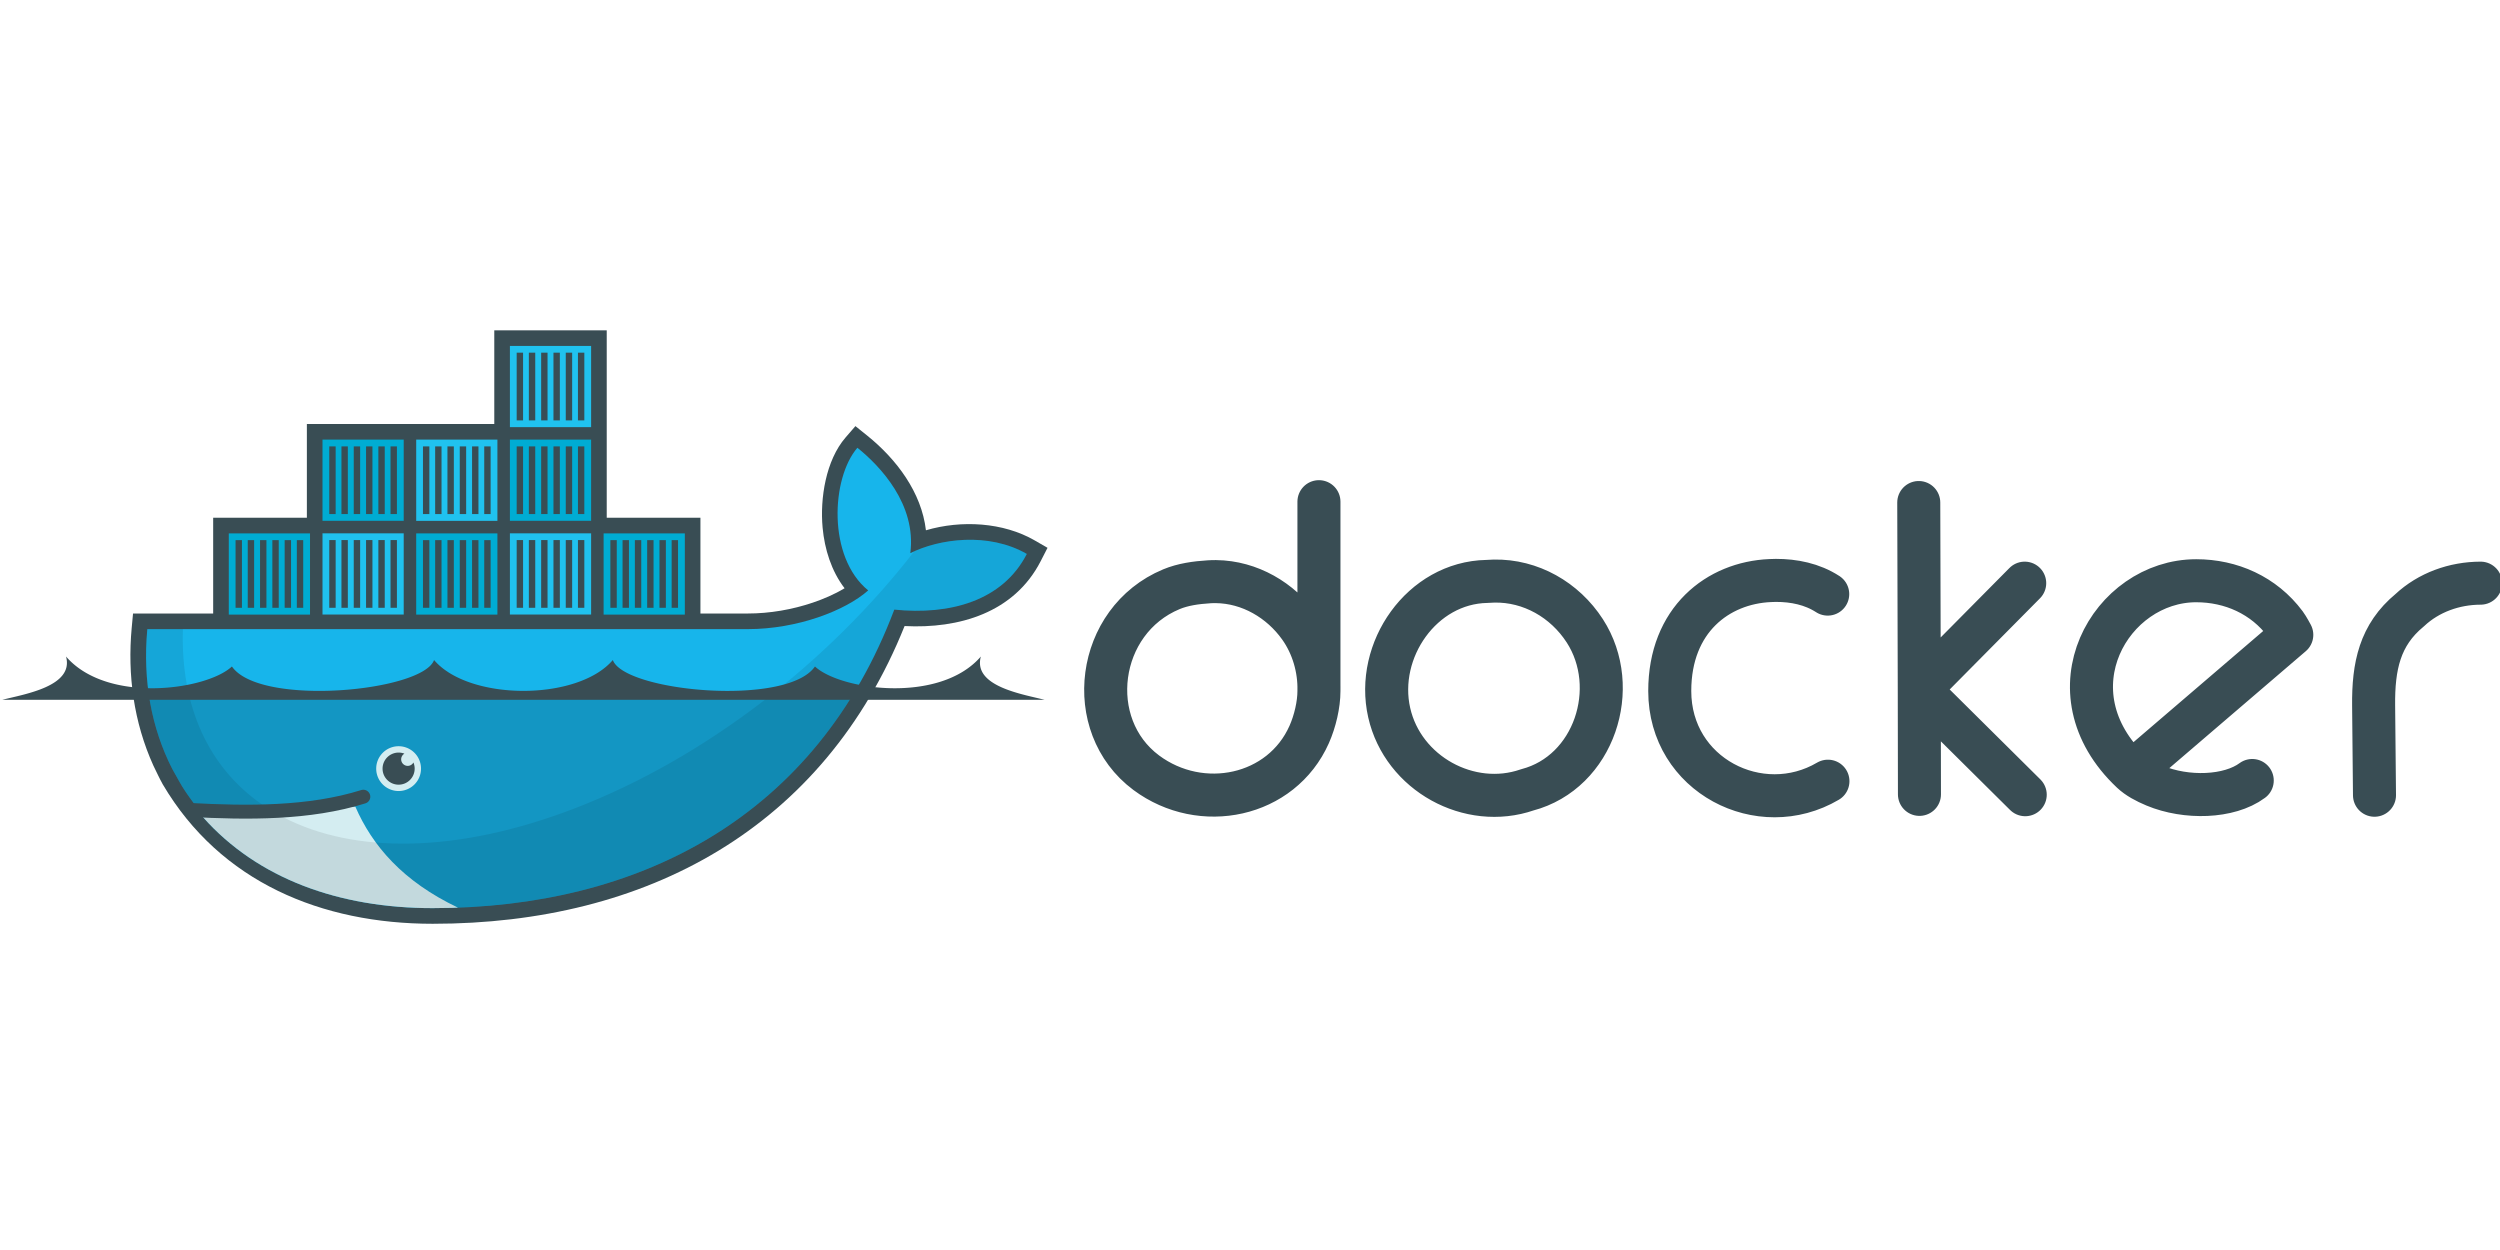
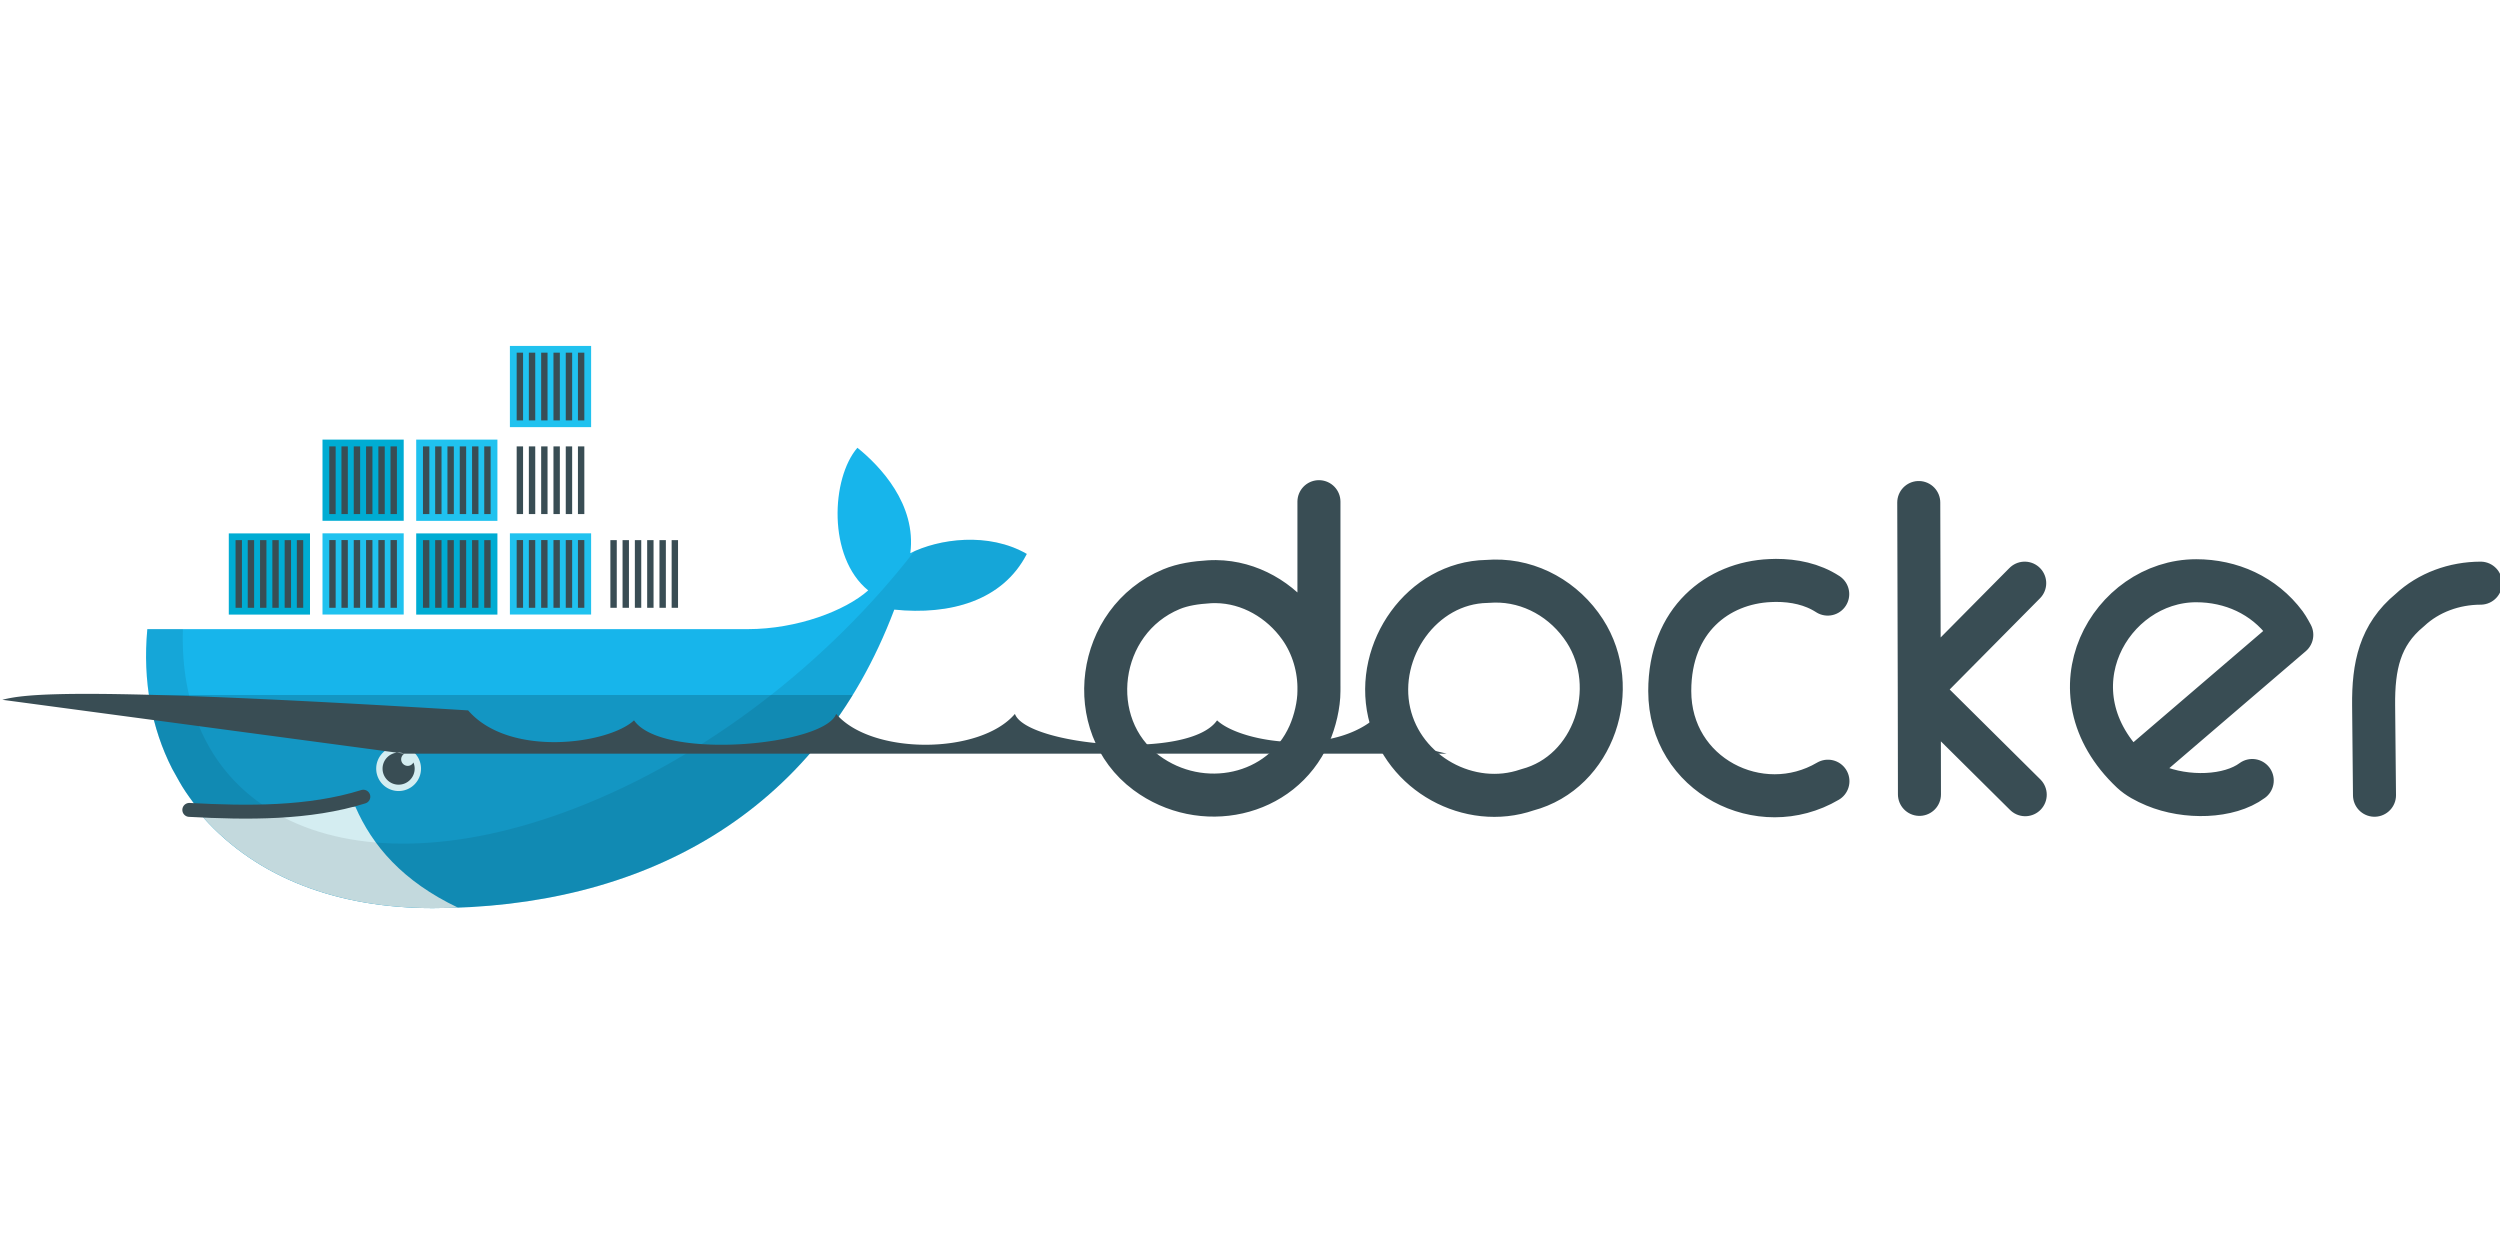
<svg xmlns="http://www.w3.org/2000/svg" width="120" height="60" viewBox="2.965 15.688 112.86 27.177">
  <defs>
    <clipPath id="A">
      <path d="M76 2v46H54v23H35.58l-.206 2c-1.15 12.53 1.036 24.088 6.063 33.97l1.688 3.03c1 1.817 2.2 3.523 3.438 5.188s1.686 2.583 2.47 3.688C62.32 133.8 82.13 141 105 141c50.648 0 93.633-22.438 112.656-72.844C231.153 69.54 244.1 66.08 250 54.563c-9.4-5.424-21.478-3.685-28.437-.187L240 2l-72 46h-23V2z" />
    </clipPath>
  </defs>
  <g transform="matrix(.185 0 0 .185 3.07 31.698)">
    <path d="M467.82 28.24l-.042-25.558-.127-45.657M493.505-23.3L467.778 2.68l25.854 25.642m-172.347-25.3c.124-5.48-1.47-11.08-4.697-15.614-4.65-6.53-12.18-11-20.438-11.086-.55 0-1.096 0-1.65.042-3.265.202-6.427.655-9.225 1.82-18.4 7.656-21.66 33.208-6.136 44.77 13.445 10 33.002 5.924 39.775-9.35 1.43-3.228 2.37-7.297 2.37-10.58v-46.207M445.436-20.63c-3.8-2.462-8.255-3.35-12.652-3.343-.477 0-.967.024-1.396.042-12.713.547-24.5 9.53-24.5 26.954 0 20.6 22.088 31.718 38.6 22.003m74.135-2.243l39.056-33.47s-.95-1.797-1.566-2.623c-5.257-7.056-13.3-10.58-21.75-10.58-20.9 0-36.582 27.037-15.74 46.673 1.443 1.36 3.425 2.425 5.628 3.343 7.647 3.188 18.117 2.927 23.78-1.27m-185-48.663c-.593.01-1.182.074-1.777.085-15.855.3-27.286 16.76-23.823 32.032 3.375 14.883 19.634 23.696 33.682 18.83 16.36-4.3 23.03-24.9 14.048-38.802-4.913-7.6-13.24-12.313-22.13-12.144zm240.726.508c-6.42.017-12.673 2.266-17.307 6.6-7.308 6.03-8.894 13.647-8.8 23.273l.212 21.877" fill="none" stroke-width="10.5" stroke-linejoin="round" stroke="#394d54" stroke-linecap="round" />
-     <path d="M147.488-39.268h22.866v23.375h11.562c5.34 0 10.83-.95 15.887-2.664 2.484-.842 5.273-2.015 7.724-3.5-3.228-4.214-4.876-9.536-5.36-14.78-.66-7.134.78-16.42 5.6-22.004l2.404-2.78 2.864 2.302c7.2 5.794 13.276 13.9 14.345 23.118 8.683-2.554 18.878-1.95 26.53 2.467l3.14 1.812-1.653 3.226C246.933-16.053 233.4-12.14 220.17-12.833c-19.796 49.31-62.897 72.653-115.156 72.653-27 0-51.77-10.093-65.876-34.047-.827-1.488-1.535-3.044-2.286-4.572C32.084 10.657 30.5-.894 31.574-12.436l.322-3.457H51.45v-23.375h22.866v-22.866h45.732V-85h27.44v45.732" fill="#394d54" />
    <g transform="translate(0 -85)" clip-path="url(#A)">
      <g id="B">
        <g id="C" transform="translate(0 -22.866)">
          <path d="M123.86 3.8h19.818v19.817H123.86z" fill="#00acd3" />
          <path d="M123.86 26.676h19.818v19.818H123.86z" fill="#20c2ef" />
          <path id="D" d="M126.292 21.977V5.46m2.972 16.516V5.46m3.002 16.516V5.46m3.003 16.516V5.46m3.003 16.516V5.46m2.97 16.516V5.46" stroke-width="1.56" stroke="#394d54" />
          <path d="M126.292 21.977V5.46m2.972 16.516V5.46m3.002 16.516V5.46m3.003 16.516V5.46m3.003 16.516V5.46m2.97 16.516V5.46" stroke-width="1.56" stroke="#394d54" transform="matrix(1, 0, 0, 1, 0, 22.866)" />
        </g>
        <g transform="matrix(1, 0, 0, -1, 22.866, 27.439)">
          <path d="M123.86 3.8h19.818v19.817H123.86z" fill="#00acd3" />
          <path d="M123.86 26.676h19.818v19.818H123.86z" fill="#20c2ef" />
          <path d="M126.292 21.977V5.46m2.972 16.516V5.46m3.002 16.516V5.46m3.003 16.516V5.46m3.003 16.516V5.46m2.97 16.516V5.46" stroke-width="1.56" stroke="#394d54" />
          <path d="M126.292 21.977V5.46m2.972 16.516V5.46m3.002 16.516V5.46m3.003 16.516V5.46m3.003 16.516V5.46m2.97 16.516V5.46" stroke-width="1.56" stroke="#394d54" transform="matrix(1, 0, 0, 1, 0, 22.866)" />
        </g>
      </g>
      <g transform="matrix(1, 0, 0, 1, -91.464, 45.732)">
        <g transform="translate(0 -22.866)">
          <path d="M123.86 3.8h19.818v19.817H123.86z" fill="#00acd3" />
          <path d="M123.86 26.676h19.818v19.818H123.86z" fill="#20c2ef" />
          <path d="M126.292 21.977V5.46m2.972 16.516V5.46m3.002 16.516V5.46m3.003 16.516V5.46m3.003 16.516V5.46m2.97 16.516V5.46" stroke-width="1.56" stroke="#394d54" />
          <path d="M126.292 21.977V5.46m2.972 16.516V5.46m3.002 16.516V5.46m3.003 16.516V5.46m3.003 16.516V5.46m2.97 16.516V5.46" stroke-width="1.56" stroke="#394d54" transform="matrix(1, 0, 0, 1, 0, 22.866)" />
        </g>
        <g transform="matrix(1, 0, 0, -1, 22.866, 27.439)">
          <path d="M123.86 3.8h19.818v19.817H123.86z" fill="#00acd3" />
          <path d="M123.86 26.676h19.818v19.818H123.86z" fill="#20c2ef" />
          <path d="M126.292 21.977V5.46m2.972 16.516V5.46m3.002 16.516V5.46m3.003 16.516V5.46m3.003 16.516V5.46m2.97 16.516V5.46" stroke-width="1.56" stroke="#394d54" />
          <path d="M126.292 21.977V5.46m2.972 16.516V5.46m3.002 16.516V5.46m3.003 16.516V5.46m3.003 16.516V5.46m2.97 16.516V5.46" stroke-width="1.56" stroke="#394d54" transform="matrix(1, 0, 0, 1, 0, 22.866)" />
        </g>
      </g>
      <g transform="matrix(1, 0, 0, 1, -45.732, 45.732)">
        <g transform="translate(0 -22.866)">
          <path d="M123.86 3.8h19.818v19.817H123.86z" fill="#00acd3" />
          <path d="M123.86 26.676h19.818v19.818H123.86z" fill="#20c2ef" />
          <path d="M126.292 21.977V5.46m2.972 16.516V5.46m3.002 16.516V5.46m3.003 16.516V5.46m3.003 16.516V5.46m2.97 16.516V5.46" stroke-width="1.56" stroke="#394d54" />
          <path d="M126.292 21.977V5.46m2.972 16.516V5.46m3.002 16.516V5.46m3.003 16.516V5.46m3.003 16.516V5.46m2.97 16.516V5.46" stroke-width="1.56" stroke="#394d54" transform="matrix(1, 0, 0, 1, 0, 22.866)" />
        </g>
        <g transform="matrix(1, 0, 0, -1, 22.866, 27.439)">
          <path d="M123.86 3.8h19.818v19.817H123.86z" fill="#00acd3" />
          <path d="M123.86 26.676h19.818v19.818H123.86z" fill="#20c2ef" />
          <path d="M126.292 21.977V5.46m2.972 16.516V5.46m3.002 16.516V5.46m3.003 16.516V5.46m3.003 16.516V5.46m2.97 16.516V5.46" stroke-width="1.56" stroke="#394d54" />
          <path d="M126.292 21.977V5.46m2.972 16.516V5.46m3.002 16.516V5.46m3.003 16.516V5.46m3.003 16.516V5.46m2.97 16.516V5.46" stroke-width="1.56" stroke="#394d54" transform="matrix(1, 0, 0, 1, 0, 22.866)" />
        </g>
      </g>
      <g transform="matrix(1, 0, 0, 1, 0, 45.732)">
        <g transform="translate(0 -22.866)">
-           <path d="M123.86 3.8h19.818v19.817H123.86z" fill="#00acd3" />
          <path d="M123.86 26.676h19.818v19.818H123.86z" fill="#20c2ef" />
          <path d="M126.292 21.977V5.46m2.972 16.516V5.46m3.002 16.516V5.46m3.003 16.516V5.46m3.003 16.516V5.46m2.97 16.516V5.46" stroke-width="1.56" stroke="#394d54" />
          <path d="M126.292 21.977V5.46m2.972 16.516V5.46m3.002 16.516V5.46m3.003 16.516V5.46m3.003 16.516V5.46m2.97 16.516V5.46" stroke-width="1.56" stroke="#394d54" transform="matrix(1, 0, 0, 1, 0, 22.866)" />
        </g>
        <g transform="matrix(1, 0, 0, -1, 22.866, 27.439)">
-           <path d="M123.86 3.8h19.818v19.817H123.86z" fill="#00acd3" />
          <path d="M123.86 26.676h19.818v19.818H123.86z" fill="#20c2ef" />
          <path d="M126.292 21.977V5.46m2.972 16.516V5.46m3.002 16.516V5.46m3.003 16.516V5.46m3.003 16.516V5.46m2.97 16.516V5.46" stroke-width="1.56" stroke="#394d54" />
          <path d="M126.292 21.977V5.46m2.972 16.516V5.46m3.002 16.516V5.46m3.003 16.516V5.46m3.003 16.516V5.46m2.97 16.516V5.46" stroke-width="1.56" stroke="#394d54" transform="matrix(1, 0, 0, 1, 0, 22.866)" />
        </g>
      </g>
      <path d="M221.57 54.38c1.533-11.915-7.384-21.275-12.914-25.718-6.373 7.368-7.363 26.678 2.635 34.807-5.58 4.956-17.337 9.448-29.376 9.448H34C32.83 85.484 34 146 34 146h217l-.987-91.424c-9.4-5.424-21.484-3.694-28.443-.197" fill="#17b5eb" />
      <path d="M34 89v57h217V89" fill-opacity=".17" />
      <path d="M111.237 140.9c-13.54-6.425-20.972-15.16-25.107-24.694L45 118l21 28 45.237-5.1" fill="#d4edf1" />
      <path d="M222.5 53.938v.03c-20.86 26.9-50.783 50.38-82.906 62.72-28.655 11.008-53.638 11.06-70.875 2.22-1.856-1.048-3.676-2.212-5.5-3.312-12.637-8.832-19.754-23.44-19.156-42.687H34V146h217V50h-25z" fill-opacity=".085" />
    </g>
    <path d="M45.625 32.03c14.165.775 29.282.914 42.47-3.22" fill="none" stroke-width="3.4" stroke="#394d54" stroke-linecap="round" />
    <path d="M102.17 21.96a5.47 5.47 0 0 1-5.467 5.467 5.47 5.47 0 0 1-5.468-5.467 5.47 5.47 0 0 1 5.468-5.468 5.47 5.47 0 0 1 5.467 5.468z" fill="#d4edf1" />
-     <path d="M98.12 18.308a1.6 1.6 0 0 0 .798 2.981c.605 0 1.13-.336 1.402-.832.192.462.298.97.298 1.502 0 2.162-1.753 3.915-3.916 3.915s-3.916-1.753-3.916-3.915a3.92 3.92 0 0 1 3.916-3.917 3.91 3.91 0 0 1 1.418.265zM0 5.162h254.327c-5.538-1.405-17.52-3.302-15.545-10.56-10.07 11.652-34.353 8.174-40.48 2.43-6.825 9.898-46.555 6.136-49.326-1.575-8.556 10.04-35.067 10.04-43.623 0-2.772 7.7-42.5 11.473-49.327 1.575-6.128 5.746-30.4 9.223-40.48-2.43C17.522 1.86 5.54 3.758 0 5.162" fill="#394d54" />
+     <path d="M98.12 18.308a1.6 1.6 0 0 0 .798 2.981c.605 0 1.13-.336 1.402-.832.192.462.298.97.298 1.502 0 2.162-1.753 3.915-3.916 3.915s-3.916-1.753-3.916-3.915a3.92 3.92 0 0 1 3.916-3.917 3.91 3.91 0 0 1 1.418.265zh254.327c-5.538-1.405-17.52-3.302-15.545-10.56-10.07 11.652-34.353 8.174-40.48 2.43-6.825 9.898-46.555 6.136-49.326-1.575-8.556 10.04-35.067 10.04-43.623 0-2.772 7.7-42.5 11.473-49.327 1.575-6.128 5.746-30.4 9.223-40.48-2.43C17.522 1.86 5.54 3.758 0 5.162" fill="#394d54" />
  </g>
</svg>